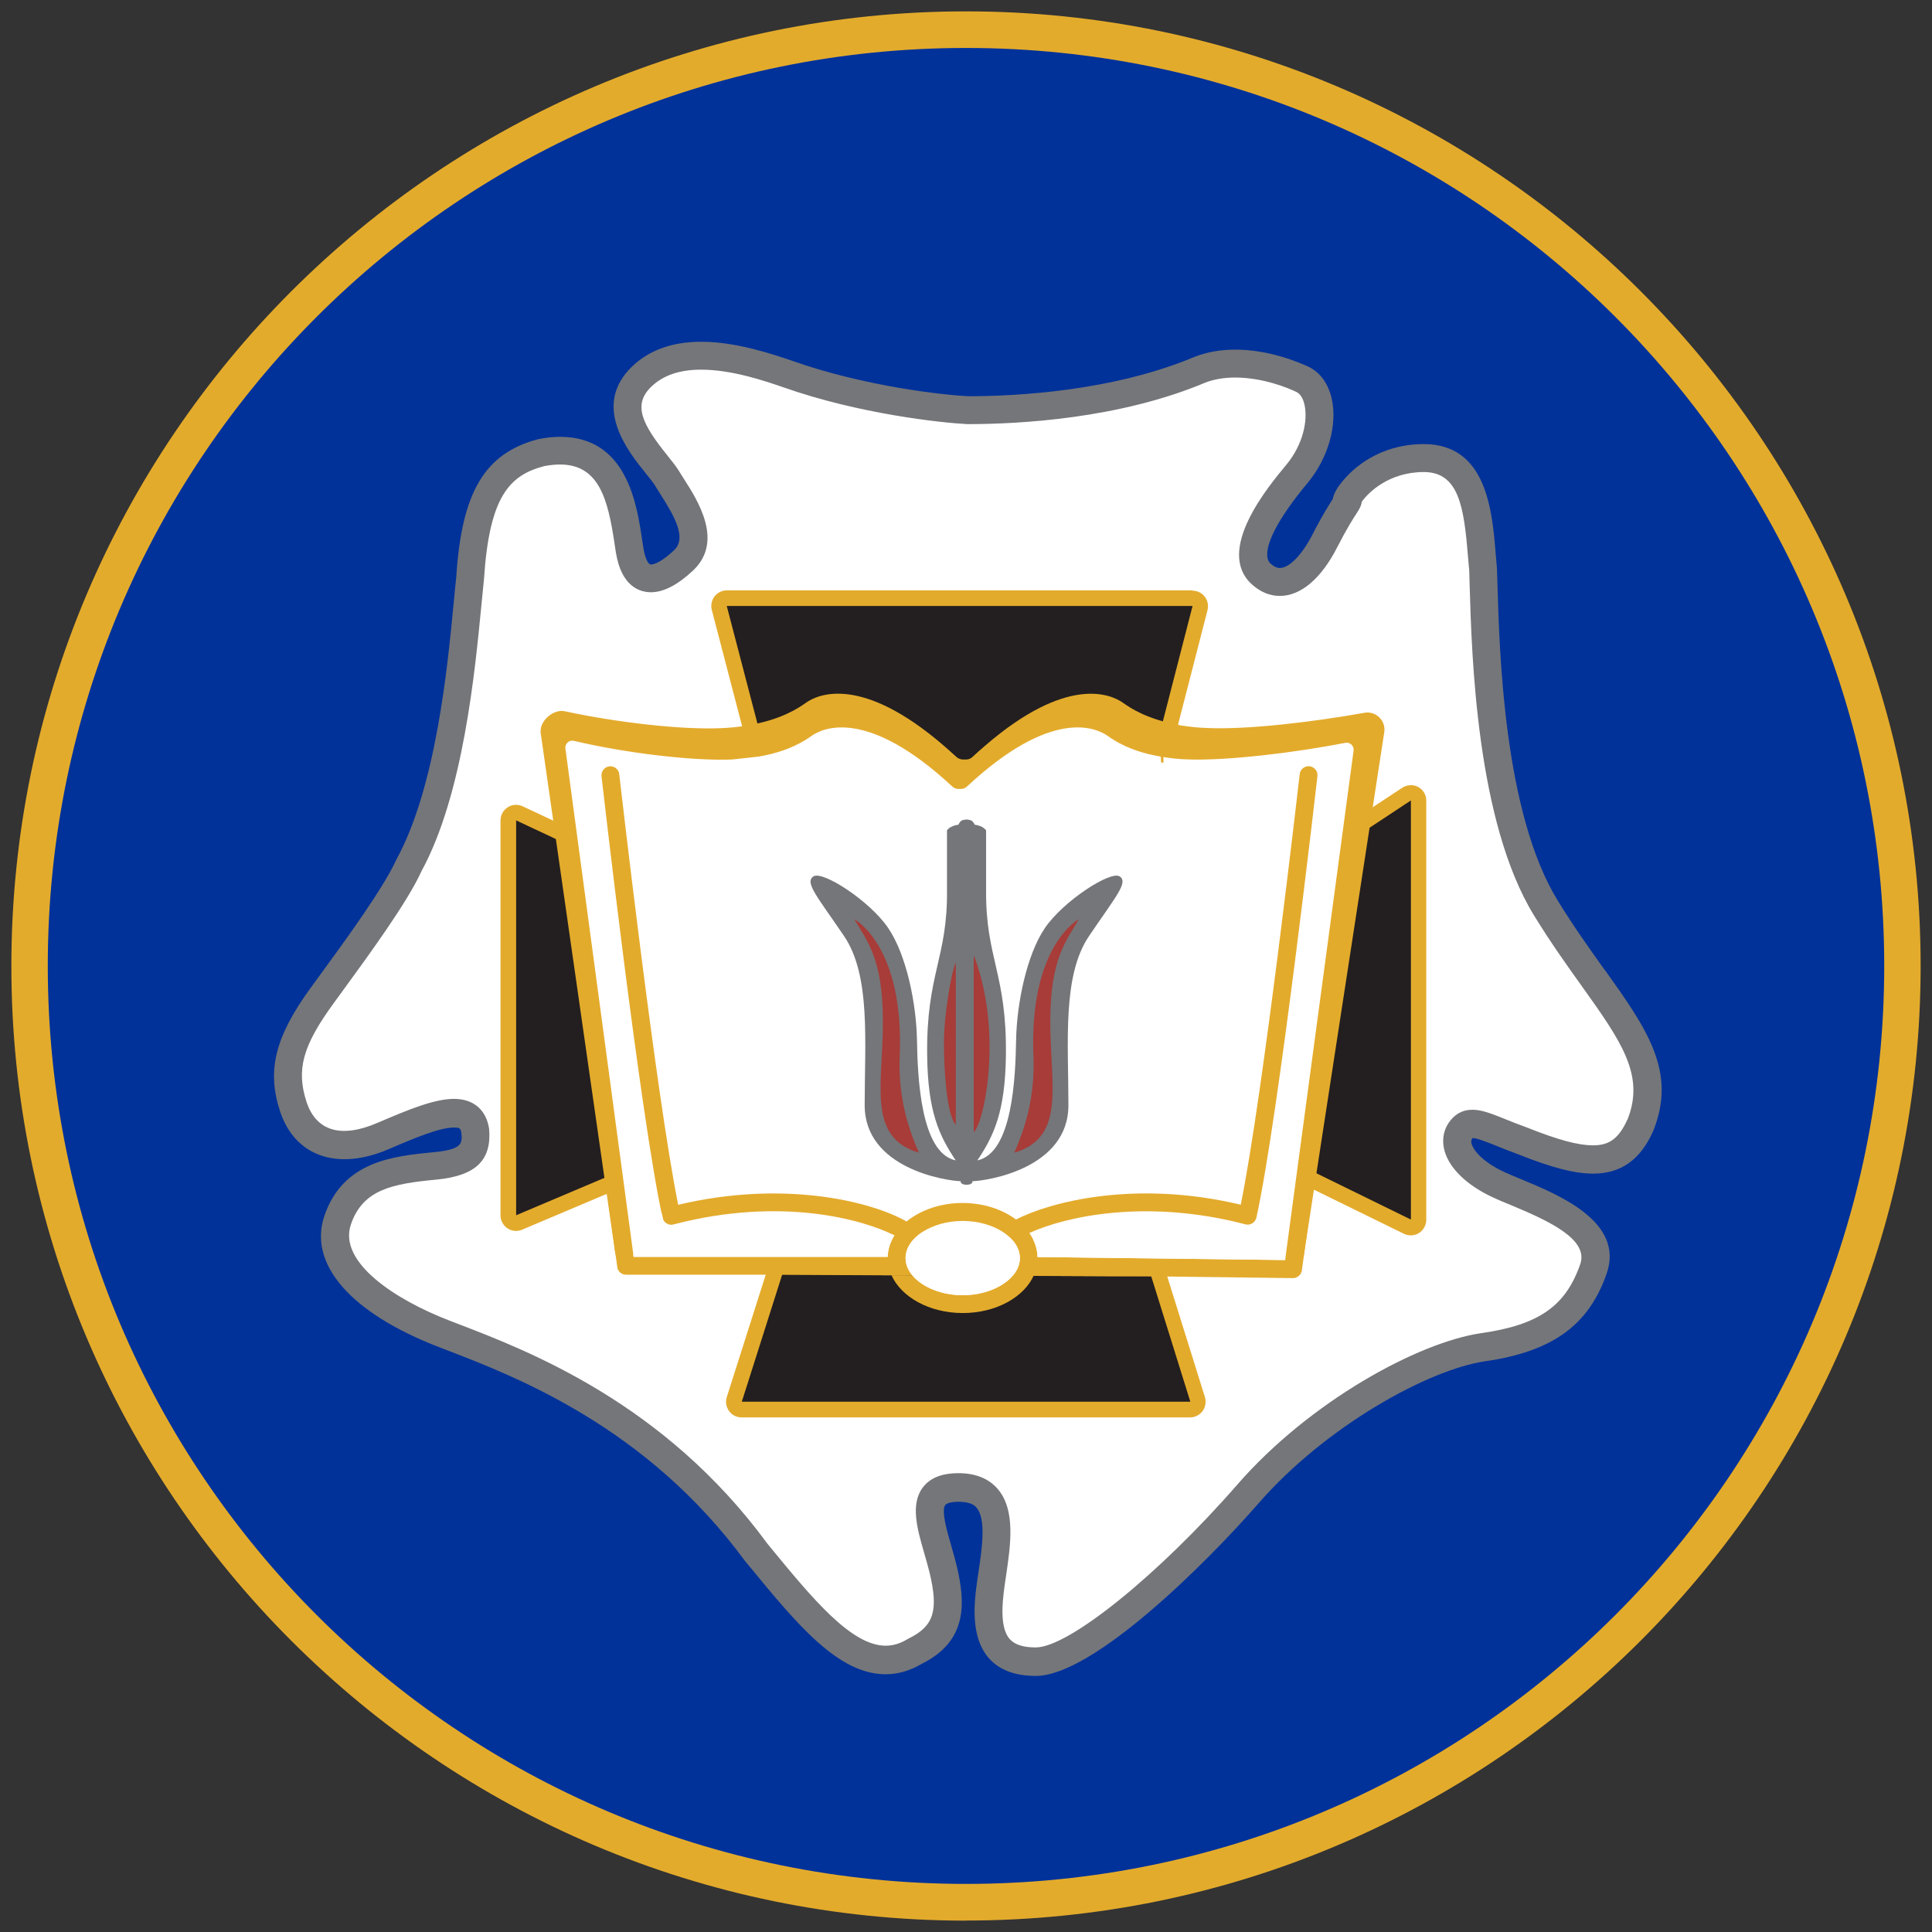
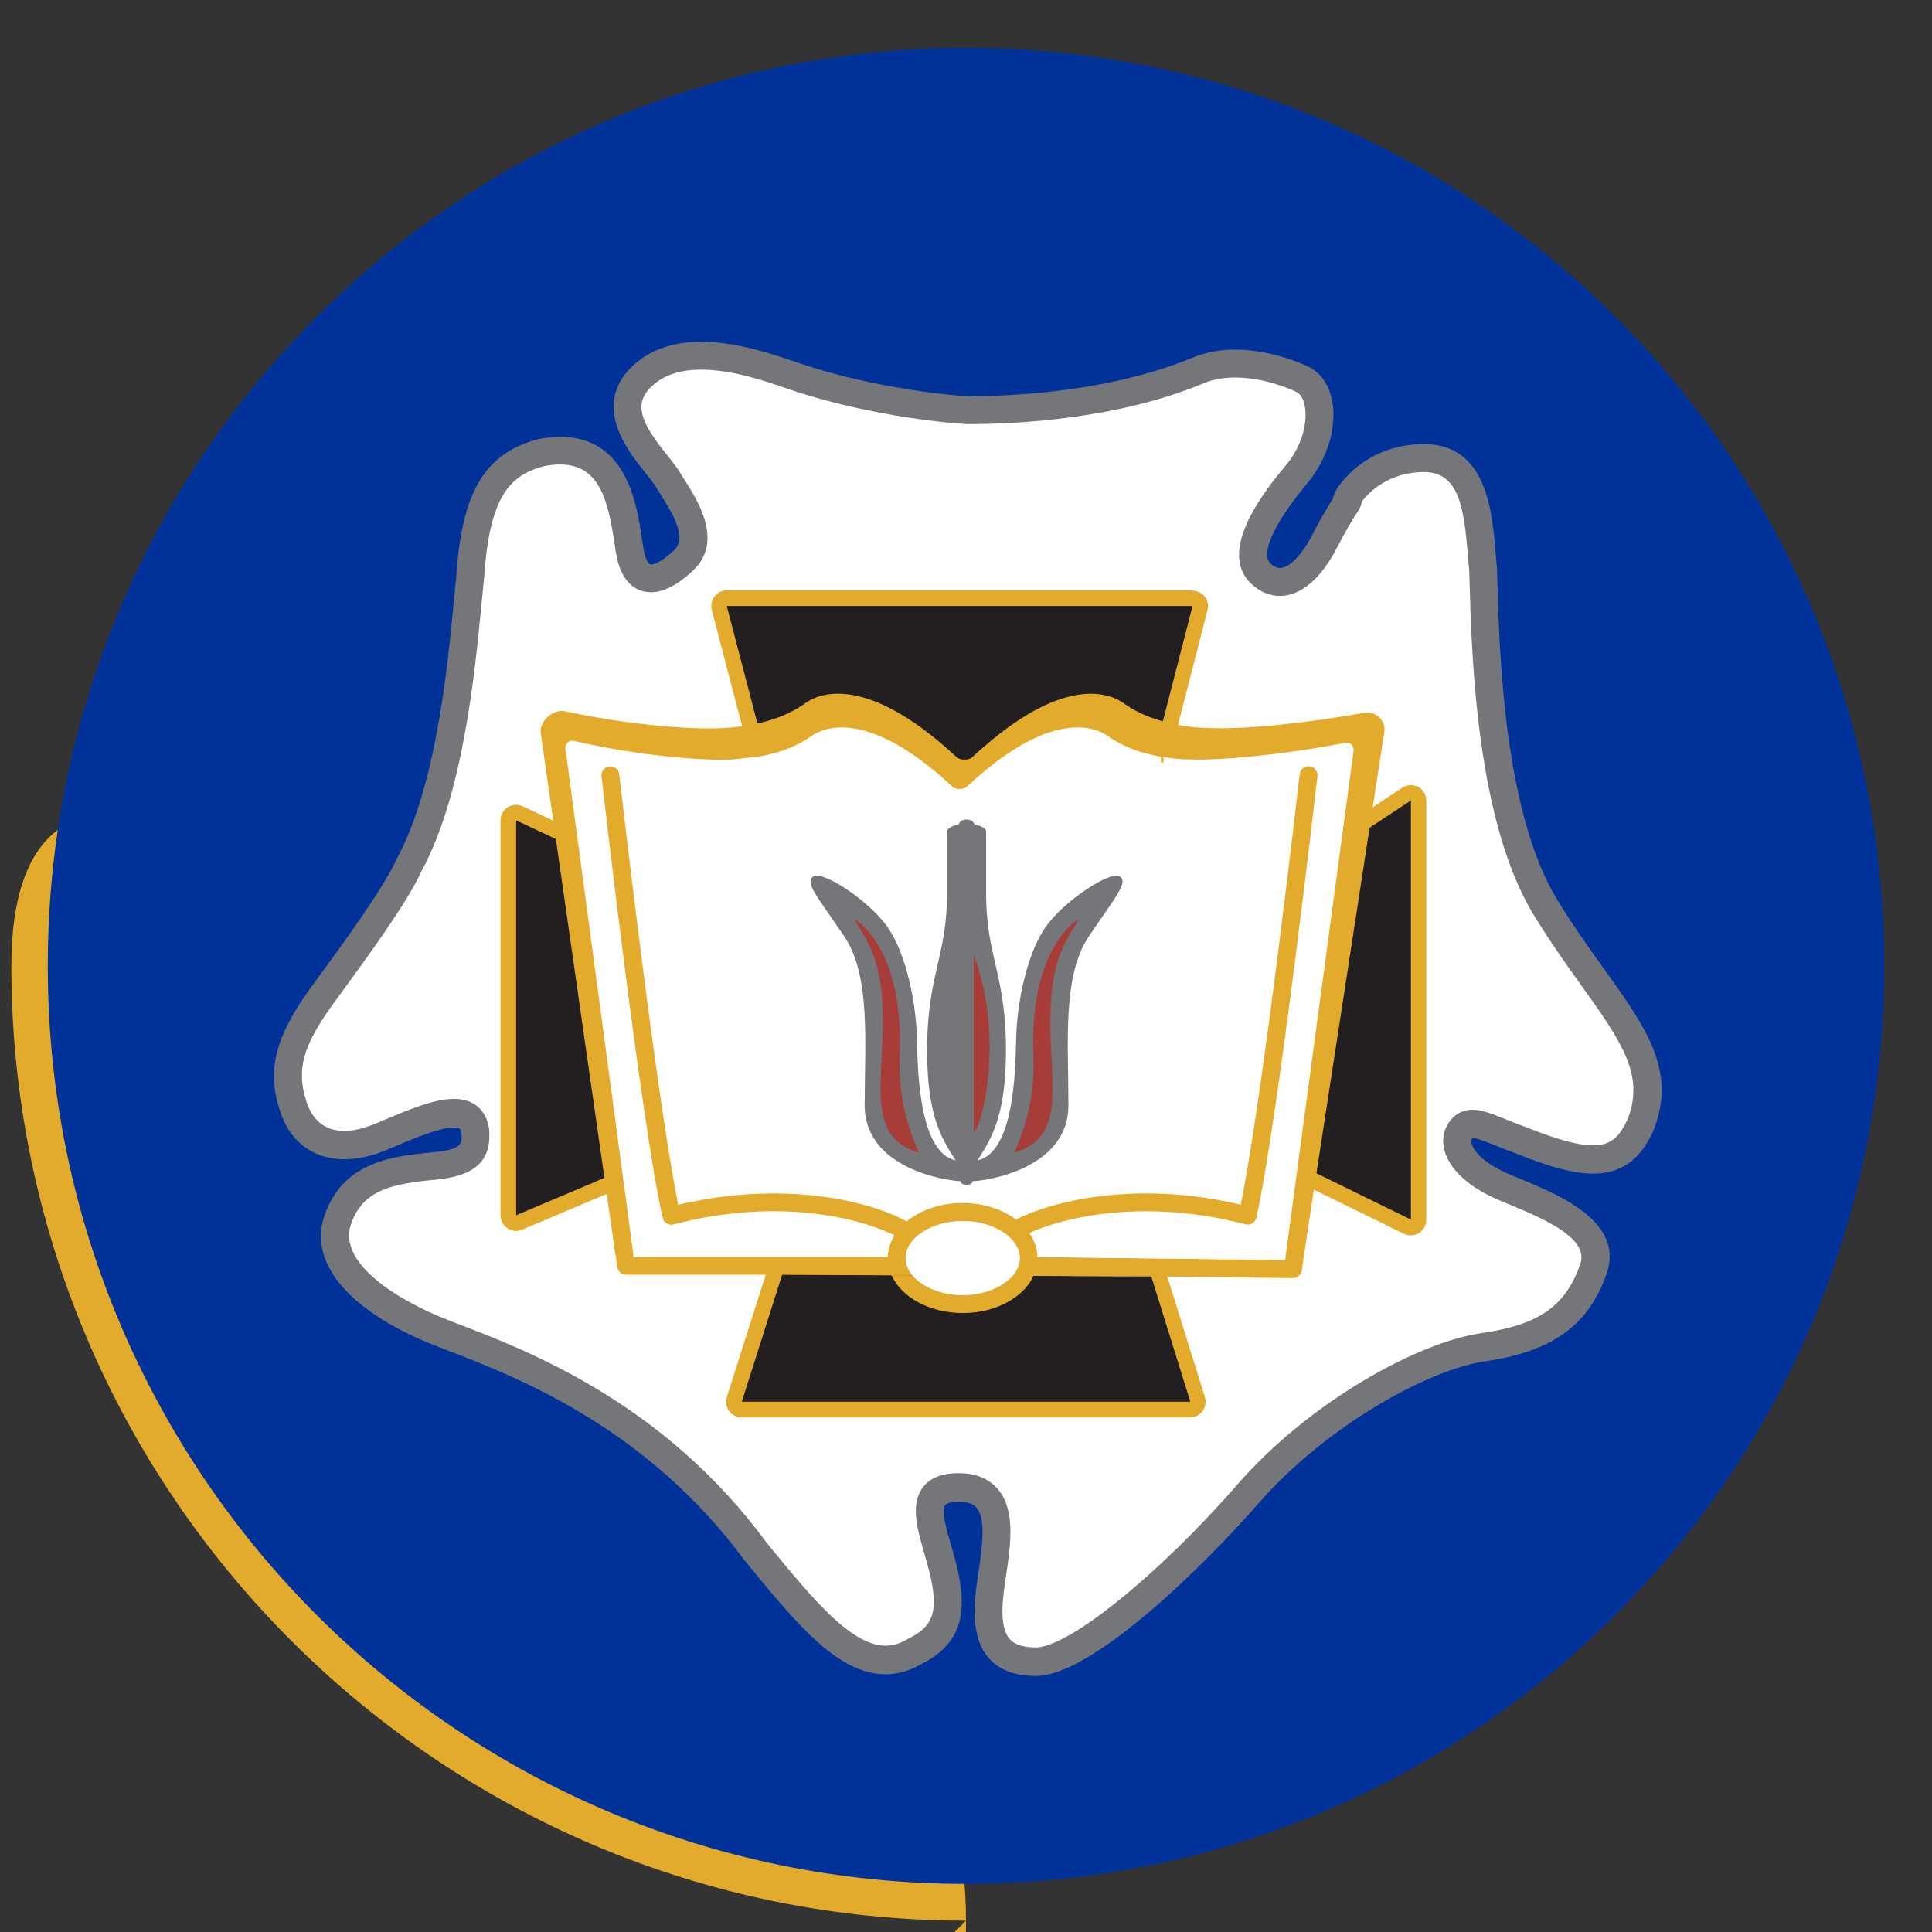
<svg xmlns="http://www.w3.org/2000/svg" id="Layer_1" data-name="Layer 1" viewBox="0 0 425 425">
  <rect x="0" y="0" width="425" height="425" fill="#333333" stroke="none" />
  <defs>
    <style>
      .cls-1 {
        fill: #231f20;
      }

      .cls-2 {
        fill: #00329a;
      }

      .cls-3 {
        fill: #fff;
      }

      .cls-4 {
        fill: #a73c39;
      }

      .cls-5 {
        fill: #757679;
      }

      .cls-6 {
        fill: #e3ab2c;
      }
    </style>
  </defs>
-   <path class="cls-6" d="M212.5,422.5C96.7,422.5,2.5,328.3,2.5,212.51S96.7,2.5,212.5,2.5s210,94.2,210,209.99-94.2,209.99-210,209.99" />
+   <path class="cls-6" d="M212.5,422.5C96.7,422.5,2.5,328.3,2.5,212.51s210,94.2,210,209.99-94.2,209.99-210,209.99" />
  <path class="cls-2" d="M414.49,212.49c0,111.55-90.44,201.93-201.99,201.93S10.51,324.03,10.51,212.49,100.94,10.55,212.5,10.55s201.99,90.41,201.99,201.93" />
  <path class="cls-5" d="M352.86,213.18c-3.13-4.39-6.69-9.35-10.19-15.07-11.82-19.2-12.83-54.53-13.26-69.6l-.11-3.49c-.09-.92-.17-1.93-.26-2.94-.77-9.7-1.98-24.39-15.84-24.39-6.94,0-11.82,2.74-14.72,5.05-2.01,1.62-4.94,4.71-5.28,6.99-.8,1.27-2.38,3.72-4.45,7.79-2.3,4.5-5.11,7.42-7.2,7.42-.66,0-1.35-.32-2.07-.98-1.81-1.65-.63-7.16,8.12-17.67,4.53-5.43,6.63-12.67,5.37-18.5-.75-3.38-2.58-5.92-5.16-7.13-1.87-.87-8.52-3.75-16.1-3.75-3.18,0-6.11.52-8.78,1.53-18.02,7.59-39.14,8.72-49.98,8.72-5.34-.26-22.7-2.14-38.62-7.77-4.33-1.47-12.37-4.21-20.06-4.21-6.34,0-11.42,1.82-15.18,5.4-9.04,8.66-.92,18.74,2.98,23.56.89,1.1,1.72,2.14,2.12,2.83.32.55.72,1.15,1.12,1.79,3.16,4.97,5.77,9.61,2.98,12.27-2.44,2.31-4.22,3.15-5.08,3.15-.75,0-1.38-1.79-1.66-3.55l-.29-1.85c-1.18-7.94-3.39-22.69-18.05-22.69-1.43,0-2.98.14-4.82.52-11.76,3.09-16.84,11.63-18.02,30.31-.17,1.56-.37,3.49-.57,5.69-1.35,14.15-3.87,40.47-12.57,56.41-2.87,6.32-11.13,17.67-17.19,25.95l-1.64,2.25c-7.92,10.88-9.76,18.3-6.77,27.31,3.21,9.7,12.45,13.16,23.87,8.26,5.8-2.51,11.28-4.76,14.35-4.76,1.32,0,1.49.23,1.64,1.15.2,2.28.32,3.67-6.03,4.27-8.89.87-19.97,1.93-24.1,14-3.62,10.62,5.8,21.42,25.25,28.9l1.49.58c15.41,5.92,44.1,16.92,65.85,46.54l.92,1.1c10.47,12.73,19.51,23.73,29.95,23.73,2.73,0,5.39-.78,7.98-2.31,10.04-5.02,9.61-13.31,7.66-21.51-.34-1.44-.77-2.94-1.21-4.45-.89-3.06-2.24-7.71-1.32-8.95.34-.43,1.43-.72,2.98-.72,2.81,0,3.67.98,3.93,1.33,2.12,2.48,1.18,8.95.4,14.17-.2,1.36-.4,2.68-.55,3.93-.52,4.45-.8,10.85,2.84,14.98,2.3,2.6,5.77,3.9,10.33,3.9,12.6,0,37.53-24.83,48.98-37.96,14.78-16.97,37.39-29.45,49.87-31.26,14.78-2.14,22.75-7.91,26.71-19.25s-10.27-17.26-18.76-20.78c-1.41-.58-2.67-1.1-3.73-1.59-4.62-2.14-6.77-4.68-7.2-6.21-.2-.66,0-.95.09-1.1.09-.17.14-.23.14-.17.95,0,3.01.84,5.19,1.7,1.41.58,3.01,1.21,4.76,1.85,7.52,3,12.45,4.27,16.56,4.27,6.08,0,10.39-3.03,13.2-9.38,5.28-13.11-1.43-22.52-10.76-35.59" />
  <path class="cls-3" d="M357.97,246.32c-2.09,4.68-4.53,5.63-7.57,5.63-3.21,0-7.63-1.18-14.37-3.87-1.75-.64-3.3-1.24-4.65-1.79-3.1-1.24-5.34-2.17-7.46-2.17-2.24,0-4.07,1.04-5.34,3.03-1.15,1.79-1.41,3.98-.77,6.15,1.12,3.81,4.96,7.48,10.53,10.07,1.12.52,2.47,1.1,3.96,1.7,8.78,3.64,17.19,7.65,15.32,13.02-3.21,9.24-9.12,13.37-21.81,15.18-13.86,2.02-37.67,15.01-53.6,33.28-17.22,19.77-37.1,35.85-44.36,35.85-2.78,0-4.65-.61-5.74-1.85-1.49-1.7-1.95-5.02-1.32-10.16.14-1.18.32-2.45.52-3.75,1-6.78,2.15-14.46-1.84-19.11-1.98-2.28-4.85-3.46-8.61-3.46s-6.31,1.07-7.89,3.18c-2.75,3.7-1.18,9.15.34,14.41.4,1.39.8,2.77,1.15,4.16,2.04,8.46.98,11.86-4.5,14.58-.09.03-.17.09-.23.12-1.64,1.01-3.24,1.5-4.91,1.5-7.55,0-16.13-10.42-25.22-21.48l-.8-.98c-22.7-30.95-52.48-42.38-68.49-48.5l-1.49-.58c-11.76-4.53-24.47-12.76-21.63-21.13,2.64-7.74,9.18-8.95,18.88-9.87,8.55-.84,12.11-4.21,11.53-11.14-.63-4.21-3.44-6.61-7.72-6.61s-9.87,2.28-16.79,5.25c-7.92,3.44-13.49,1.93-15.64-4.53-2.32-7.07-.92-12.33,5.91-21.71l1.64-2.25c6.2-8.49,14.69-20.12,17.7-26.82,9.21-16.83,11.79-43.99,13.2-58.57.2-2.17.4-4.04.57-5.74,1.18-18.24,5.65-22.83,13.26-24.83,1.23-.23,2.41-.35,3.47-.35,8.67,0,10.56,7.88,11.99,17.44l.29,1.91c1.23,7.62,5.37,8.75,7.72,8.75,2.78,0,5.91-1.62,9.3-4.82,6.71-6.38,1.03-15.3-2.04-20.09-.37-.61-.75-1.15-1.03-1.65-.63-1.04-1.55-2.19-2.61-3.52-5.6-6.93-7.69-11.2-3.5-15.18,2.61-2.48,6.17-3.7,10.93-3.7,6.69,0,13.83,2.42,18.05,3.87,16.58,5.86,34.75,7.82,40.49,8.11,11.45,0,33.48-1.18,52.39-9.15,1.89-.72,4.1-1.1,6.51-1.1,6.31,0,11.94,2.42,13.51,3.18,1.12.55,1.61,2.02,1.78,2.89.72,3.29-.26,8.63-4.07,13.19-3.87,4.65-15.67,18.79-7.55,26.21,1.87,1.7,3.96,2.57,6.17,2.57,4.65,0,9.15-3.84,12.68-10.8,2.04-3.98,3.47-6.24,4.25-7.42.46-.72,1-1.53,1.09-2.48,1.38-1.96,5.91-6.55,13.66-6.55s8.84,7.77,9.73,18.71c.09,1.07.17,2.08.26,2.86l.09,3.29c.46,15.59,1.49,52.05,14.17,72.69,3.62,5.89,7.23,10.97,10.42,15.42,8.78,12.3,14.06,19.72,10.1,29.56" />
  <g>
    <path class="cls-1" d="M163.18,310.03c-.55,0-1.06-.26-1.38-.69s-.4-1.01-.26-1.53l21.66-68.13-69.01,29.21c-.2.09-.43.14-.66.14-.34,0-.66-.09-.95-.29-.49-.32-.75-.87-.75-1.41v-86.86c0-.58.29-1.13.77-1.44.29-.17.6-.26.92-.26.23,0,.49.06.72.14l63.53,29.79-19.57-74.94c-.14-.52,0-1.07.29-1.47s.83-.66,1.35-.66h102.46c.52,0,1.03.23,1.35.66.32.43.43.95.32,1.47l-22.01,85.45,67.43-44.54c.29-.17.6-.29.95-.29.29,0,.55.06.8.2.55.29.89.87.89,1.5v92.2c0,.58-.29,1.13-.8,1.44-.29.17-.6.26-.89.26-.26,0-.52-.06-.75-.17l-68.49-33.54,22.32,71.56c.17.52.06,1.1-.26,1.53-.32.43-.83.69-1.38.69h-98.67l.06-.03Z" />
    <path class="cls-6" d="M262.34,133.3l-23.1,89.75,71.13-46.97v92.2l-72.02-35.28,23.5,75.35h-98.67l22.78-71.68-72.42,30.66v-86.86l66.82,31.32-20.49-78.49h102.46M262.34,129.87h-102.46c-1.06,0-2.04.49-2.7,1.33-.63.84-.86,1.93-.6,2.97l18.62,71.42-60.25-28.23c-.46-.2-.95-.32-1.43-.32-.63,0-1.26.17-1.84.55-.98.64-1.58,1.73-1.58,2.89v86.86c0,1.15.57,2.22,1.52,2.86.57.38,1.23.58,1.89.58.46,0,.89-.09,1.32-.26l65.59-27.77-20.54,64.58c-.34,1.04-.14,2.19.49,3.06.63.89,1.66,1.41,2.75,1.41h98.67c1.09,0,2.09-.52,2.75-1.39.63-.87.83-2.02.52-3.06l-21.15-67.75,64.93,31.81c.46.23.98.35,1.49.35.63,0,1.26-.17,1.81-.52,1-.64,1.61-1.73,1.61-2.92v-92.2c0-1.27-.69-2.42-1.78-3-.52-.29-1.06-.4-1.61-.4-.66,0-1.29.2-1.87.55l-63.75,42.09,20.89-81.15c.26-1.04.03-2.11-.6-2.94s-1.64-1.33-2.7-1.33h0v-.06Z" />
  </g>
  <g>
    <path class="cls-6" d="M302.34,161.97l-2.18,16.11-11.39,83.95-2.01,14.69-.37,2.71c-.14.98-.98,1.73-1.95,1.73h0l-27.32-.35-29.73-.14h-4.59l-22.06-.12h-4.59l-28.09-.14h-30.33c-1,0-1.84-.72-1.95-1.73l-.37-2.71-1.75-12.88-11.25-82.85-2.58-19.02c-.09-.66.17-1.33.66-1.76.52-.43,1.21-.58,1.84-.4,1.95.55,4.1,1.13,6.4,1.62.83.17,1.69.35,2.55.52,10.21,2.08,22.41,3.41,29.73,3.12,1-.06,1.95-.14,2.9-.23h43.53c.89.78,1.81,1.59,2.75,2.45.52.43,1.12.95,1.69.87.6.06,1.81-.2,2.3-.64.95-.89,1.98-1.93,2.9-2.68h41.4c.92.09,1.87.17,2.9.23,7.55.32,20.52-1.13,31.05-3.03.98-.17,1.92-.35,2.81-.52,1.72-.35,3.36-.66,4.82-1.01.63-.14,1.26,0,1.75.46.49.43.72,1.1.63,1.73l-.09.03Z" />
    <path class="cls-6" d="M172.19,280.41h23.87c2.12,4.88,8.35,8.43,15.72,8.43s13.57-3.52,15.69-8.4l25.45.32-80.77-.35h.03Z" />
-     <path class="cls-3" d="M224.35,276.75c0,4.42-5.77,8.17-12.57,8.17s-12.57-3.72-12.57-8.17,5.77-8.17,12.57-8.17,12.57,3.75,12.57,8.17h0Z" />
    <path class="cls-3" d="M282.71,277.18l-54.46-.66c-.06-1.91-.69-3.7-1.81-5.25,7.75-3.55,25.51-7.68,47.54-1.91.52.14,1.06.06,1.52-.23.46-.29.77-.72.89-1.27,4.88-22.08,13.34-96.33,13.43-97.08.11-1.1-.66-2.05-1.72-2.19-1.06-.12-2.07.66-2.18,1.73-.09.72-8.06,70.67-12.94,94.69-23.38-5.57-42.06-.55-49.47,3.26-2.98-2.25-7.17-3.64-11.76-3.64-4.88,0-9.27,1.59-12.31,4.07-8.18-4.65-27.46-9.09-50.24-3.7-4.88-24.05-12.88-93.97-12.94-94.69-.11-1.1-1.12-1.85-2.18-1.73-1.09.12-1.84,1.1-1.72,2.19.09.75,8.58,75,13.43,97.08.11.52.43.98.89,1.27.46.29,1,.38,1.52.23,23.99-6.26,41.98-.95,48.55,2.4-.89,1.44-1.43,3.06-1.49,4.73h-55.89l-15.32-112.82c11.51,2.94,27.72,5.02,37.01,4.65,2.04-.09,3.82-.32,5.45-.58h.26s.06-.03.09-.03c6.71-1.15,10.19-3.52,11.65-4.56,2.55-1.79,12.28-6.29,30.99,11.14.46.4,1.03.55,1.58.49.55.06,1.15-.06,1.58-.49,18.71-17.44,28.46-12.93,30.99-11.14,1.46,1.04,4.94,3.41,11.65,4.56.03,0,.06.03.09.03.17.06.34.06.52.06h.03c1.55.26,3.24.46,5.16.52,9.3.38,25.65-1.7,36.96-4.07l-15.35,112.93h.03Z" />
    <path class="cls-5" d="M212.64,180.27c.77.14,1.21,0,1.78,1.15,1.87.23,2.5,1.24,2.5,1.24v13.05c-.14,15.07,4.59,18.45,4.36,36.46-.17,12.36-2.61,17.61-6.28,23.09,7.75-1.62,8.38-18.39,8.52-26.41.14-8.03,2.3-18.76,6.34-24.71,4.05-5.95,14.46-12.67,16.44-11.35,1.98,1.3-.83,4.39-6.74,13.13-5.91,8.72-4.53,23.33-4.53,37.21s-17.82,16.63-21.12,16.71c.09.81-1.29.78-1.29.78,0,0-1.35.03-1.29-.78-3.3-.09-21.12-2.83-21.12-16.71s1.38-28.49-4.53-37.21c-5.91-8.72-8.75-11.81-6.74-13.13,2.01-1.33,12.42,5.4,16.44,11.35,4.05,5.95,6.2,16.69,6.34,24.71.14,8.03.77,24.8,8.52,26.41-3.67-5.48-6.14-10.74-6.28-23.09-.23-17.98,4.53-21.39,4.36-36.46v-13.05s.63-1.01,2.5-1.24c.57-1.15,1-1.01,1.78-1.15h.06Z" />
    <path class="cls-4" d="M187.94,202.21c2.75,4.79,6.28,8.57,6.28,22.55s-3.53,25.4,7.92,28.81c-2.07-4.71-4.62-11.75-4.22-21.25,1-24.34-9.98-30.11-9.98-30.11h0Z" />
    <path class="cls-4" d="M237.32,202.21c-2.75,4.79-6.28,8.57-6.28,22.55s3.53,25.4-7.92,28.81c2.07-4.71,4.62-11.75,4.22-21.25-1-24.34,9.98-30.11,9.98-30.11h0Z" />
-     <path class="cls-4" d="M207.65,229.46c0,6.41.69,16.05,2.61,17.98v-35.68c-.92,1.79-2.61,11.26-2.61,17.7h0Z" />
-     <path class="cls-4" d="M217.64,227.87c-.37-10.68-3.44-17.72-3.44-17.72v38.91c1.52-1.24,3.84-10.51,3.44-21.19h0Z" />
    <path class="cls-6" d="M142.23,266.73c.14.55.46,1.04.98,1.36.49.29,1.09.4,1.61.26.46-.12.92-.23,1.35-.35,25.02-6.15,43.67-.61,50.64,2.92-.11.17-.2.35-.32.52-.77,1.41-1.23,2.92-1.26,4.56h-59.85l-16.44-114.75c-.34-2.6,2.75-5.34,5.31-4.79,11.62,2.51,25.77,4.1,34.37,3.72,2.18-.09,4.07-.29,5.8-.61h.29s.06,0,.06-.06c7.23-1.24,10.9-3.78,12.51-4.91,2.58-1.85,12.19-6.26,30.41,9.5.89.78,1.81,1.59,2.75,2.45.52.43,1.12.58,1.72.52.6.06,1.23-.06,1.72-.52.95-.89,1.87-1.7,2.75-2.45,18.22-15.76,27.83-11.32,30.41-9.5,1.58,1.13,5.28,3.64,12.48,4.91,0,0,.06,0,.09.06.17.06.34.06.52.06h0c1.69.26,3.47.46,5.51.52,8.61.38,22.93-1.27,34.49-3.35,2.5-.46,4.73,1.67,4.39,4.21l-17.79,115.7" />
    <path class="cls-6" d="M283.11,276.66l-52.59-.66c-.06-1.99-.72-3.87-1.89-5.54,0,0,0-.06-.06-.09,7.98-3.67,25.85-7.88,48.23-2.68.89.17,1.78.4,2.67.66.55.14,1.12.06,1.64-.26.49-.29.83-.78.98-1.36,4.76-21.62,12.74-89.98,14.17-102.08.11-1.13.17-1.76.2-1.85.09-.81-.29-1.59-.98-2.02-.29-.17-.57-.29-.89-.32-.77-.06-1.46.26-1.92.84-.2.29-.34.66-.4,1.04,0,.09-.14,1.18-.37,3.12-1.72,14.49-8.89,75.55-13.51,98.27-.26-.06-.49-.12-.75-.17-1.32-.29-2.61-.58-3.87-.81-22.84-4.33-40.89.64-48.32,4.45-3.21-2.42-7.69-3.9-12.6-3.9-5.25,0-9.93,1.67-13.14,4.33-8.38-4.73-27.57-9.3-50.53-4.65-1.09.2-2.18.46-3.27.72-4.25-20.96-10.7-74.48-13.03-94.05-.2-1.7-.37-3.12-.49-4.24-.23-1.91-.37-2.97-.37-3.06" />
    <path class="cls-3" d="M224.35,276.75c0,4.42-5.77,8.17-12.57,8.17s-12.57-3.72-12.57-8.17,5.77-8.17,12.57-8.17,12.57,3.75,12.57,8.17h0Z" />
    <path class="cls-3" d="M166.85,166.44c6.74-1.15,10.19-3.52,11.68-4.56,2.52-1.79,12.28-6.26,30.99,11.17.46.4,1.03.55,1.58.49.55.06,1.12-.06,1.58-.49,18.71-17.44,28.43-12.96,30.99-11.17,1.46,1.04,4.94,3.41,11.68,4.56,0,0,.06,1.24.06,1.27.17.06.32.06.52.06v-1.24c1.58.26,3.24.46,5.16.52,8.72.35,23.7-1.47,34.86-3.64,1.03-.2,1.95.66,1.81,1.73l-15.06,112.04-54.46-.66c-.06-1.91-.69-3.7-1.81-5.28,7.75-3.55,25.51-7.68,47.54-1.91.52.14,1.06.06,1.52-.23s.77-.75.89-1.24c4.88-22.08,13.34-96.33,13.43-97.11.14-1.07-.66-2.05-1.72-2.19-1.06-.12-2.07.66-2.18,1.73-.09.72-8.06,70.67-12.97,94.72-23.38-5.57-42.06-.55-49.44,3.26-3.01-2.25-7.17-3.64-11.76-3.64-4.88,0-9.27,1.59-12.31,4.07-8.18-4.65-27.49-9.09-50.24-3.67-4.88-24.05-12.88-93.99-12.97-94.72-.11-1.1-1.12-1.85-2.18-1.73-1.09.14-1.84,1.13-1.72,2.19.09.78,8.55,75.03,13.43,97.11.14.52.43.98.89,1.24.46.29,1,.38,1.52.23,23.96-6.26,41.98-.95,48.58,2.4-.89,1.44-1.43,3.03-1.46,4.73h-55.89l-15.01-111.81c-.14-1.07.83-1.96,1.87-1.7,11.28,2.68,26.14,4.47,34.86,4.1" />
    <path class="cls-5" d="M212.64,180.27c.77.14,1.21,0,1.78,1.15,1.87.23,2.5,1.24,2.5,1.24v13.05c-.14,15.07,4.59,18.45,4.36,36.46-.17,12.36-2.61,17.61-6.28,23.09,7.75-1.62,8.38-18.39,8.52-26.41.14-8.03,2.3-18.76,6.34-24.71,4.05-5.95,14.46-12.67,16.44-11.35,1.98,1.3-.83,4.39-6.74,13.13-5.91,8.72-4.53,23.33-4.53,37.21s-17.82,16.63-21.12,16.71c.09.81-1.29.78-1.29.78,0,0-1.35.03-1.29-.78-3.3-.09-21.12-2.83-21.12-16.71s1.38-28.49-4.53-37.21c-5.91-8.72-8.75-11.81-6.74-13.13,2.01-1.33,12.42,5.4,16.44,11.35,4.05,5.95,6.2,16.69,6.34,24.71.14,8.03.77,24.8,8.52,26.41-3.67-5.48-6.14-10.74-6.28-23.09-.23-17.98,4.53-21.39,4.36-36.46v-13.05s.63-1.01,2.5-1.24c.57-1.15,1-1.01,1.78-1.15h.06Z" />
    <path class="cls-4" d="M187.94,202.21c2.75,4.79,6.28,8.57,6.28,22.55s-3.53,25.4,7.92,28.81c-2.07-4.71-4.62-11.75-4.22-21.25,1-24.34-9.98-30.11-9.98-30.11h0Z" />
    <path class="cls-4" d="M237.32,202.21c-2.75,4.79-6.28,8.57-6.28,22.55s3.53,25.4-7.92,28.81c2.07-4.71,4.62-11.75,4.22-21.25-1-24.34,9.98-30.11,9.98-30.11h0Z" />
-     <path class="cls-4" d="M207.65,229.46c0,6.41.69,16.05,2.61,17.98v-35.68c-.92,1.79-2.61,11.26-2.61,17.7h0Z" />
    <path class="cls-4" d="M217.64,227.87c-.37-10.68-3.44-17.72-3.44-17.72v38.91c1.52-1.24,3.84-10.51,3.44-21.19h0Z" />
  </g>
</svg>